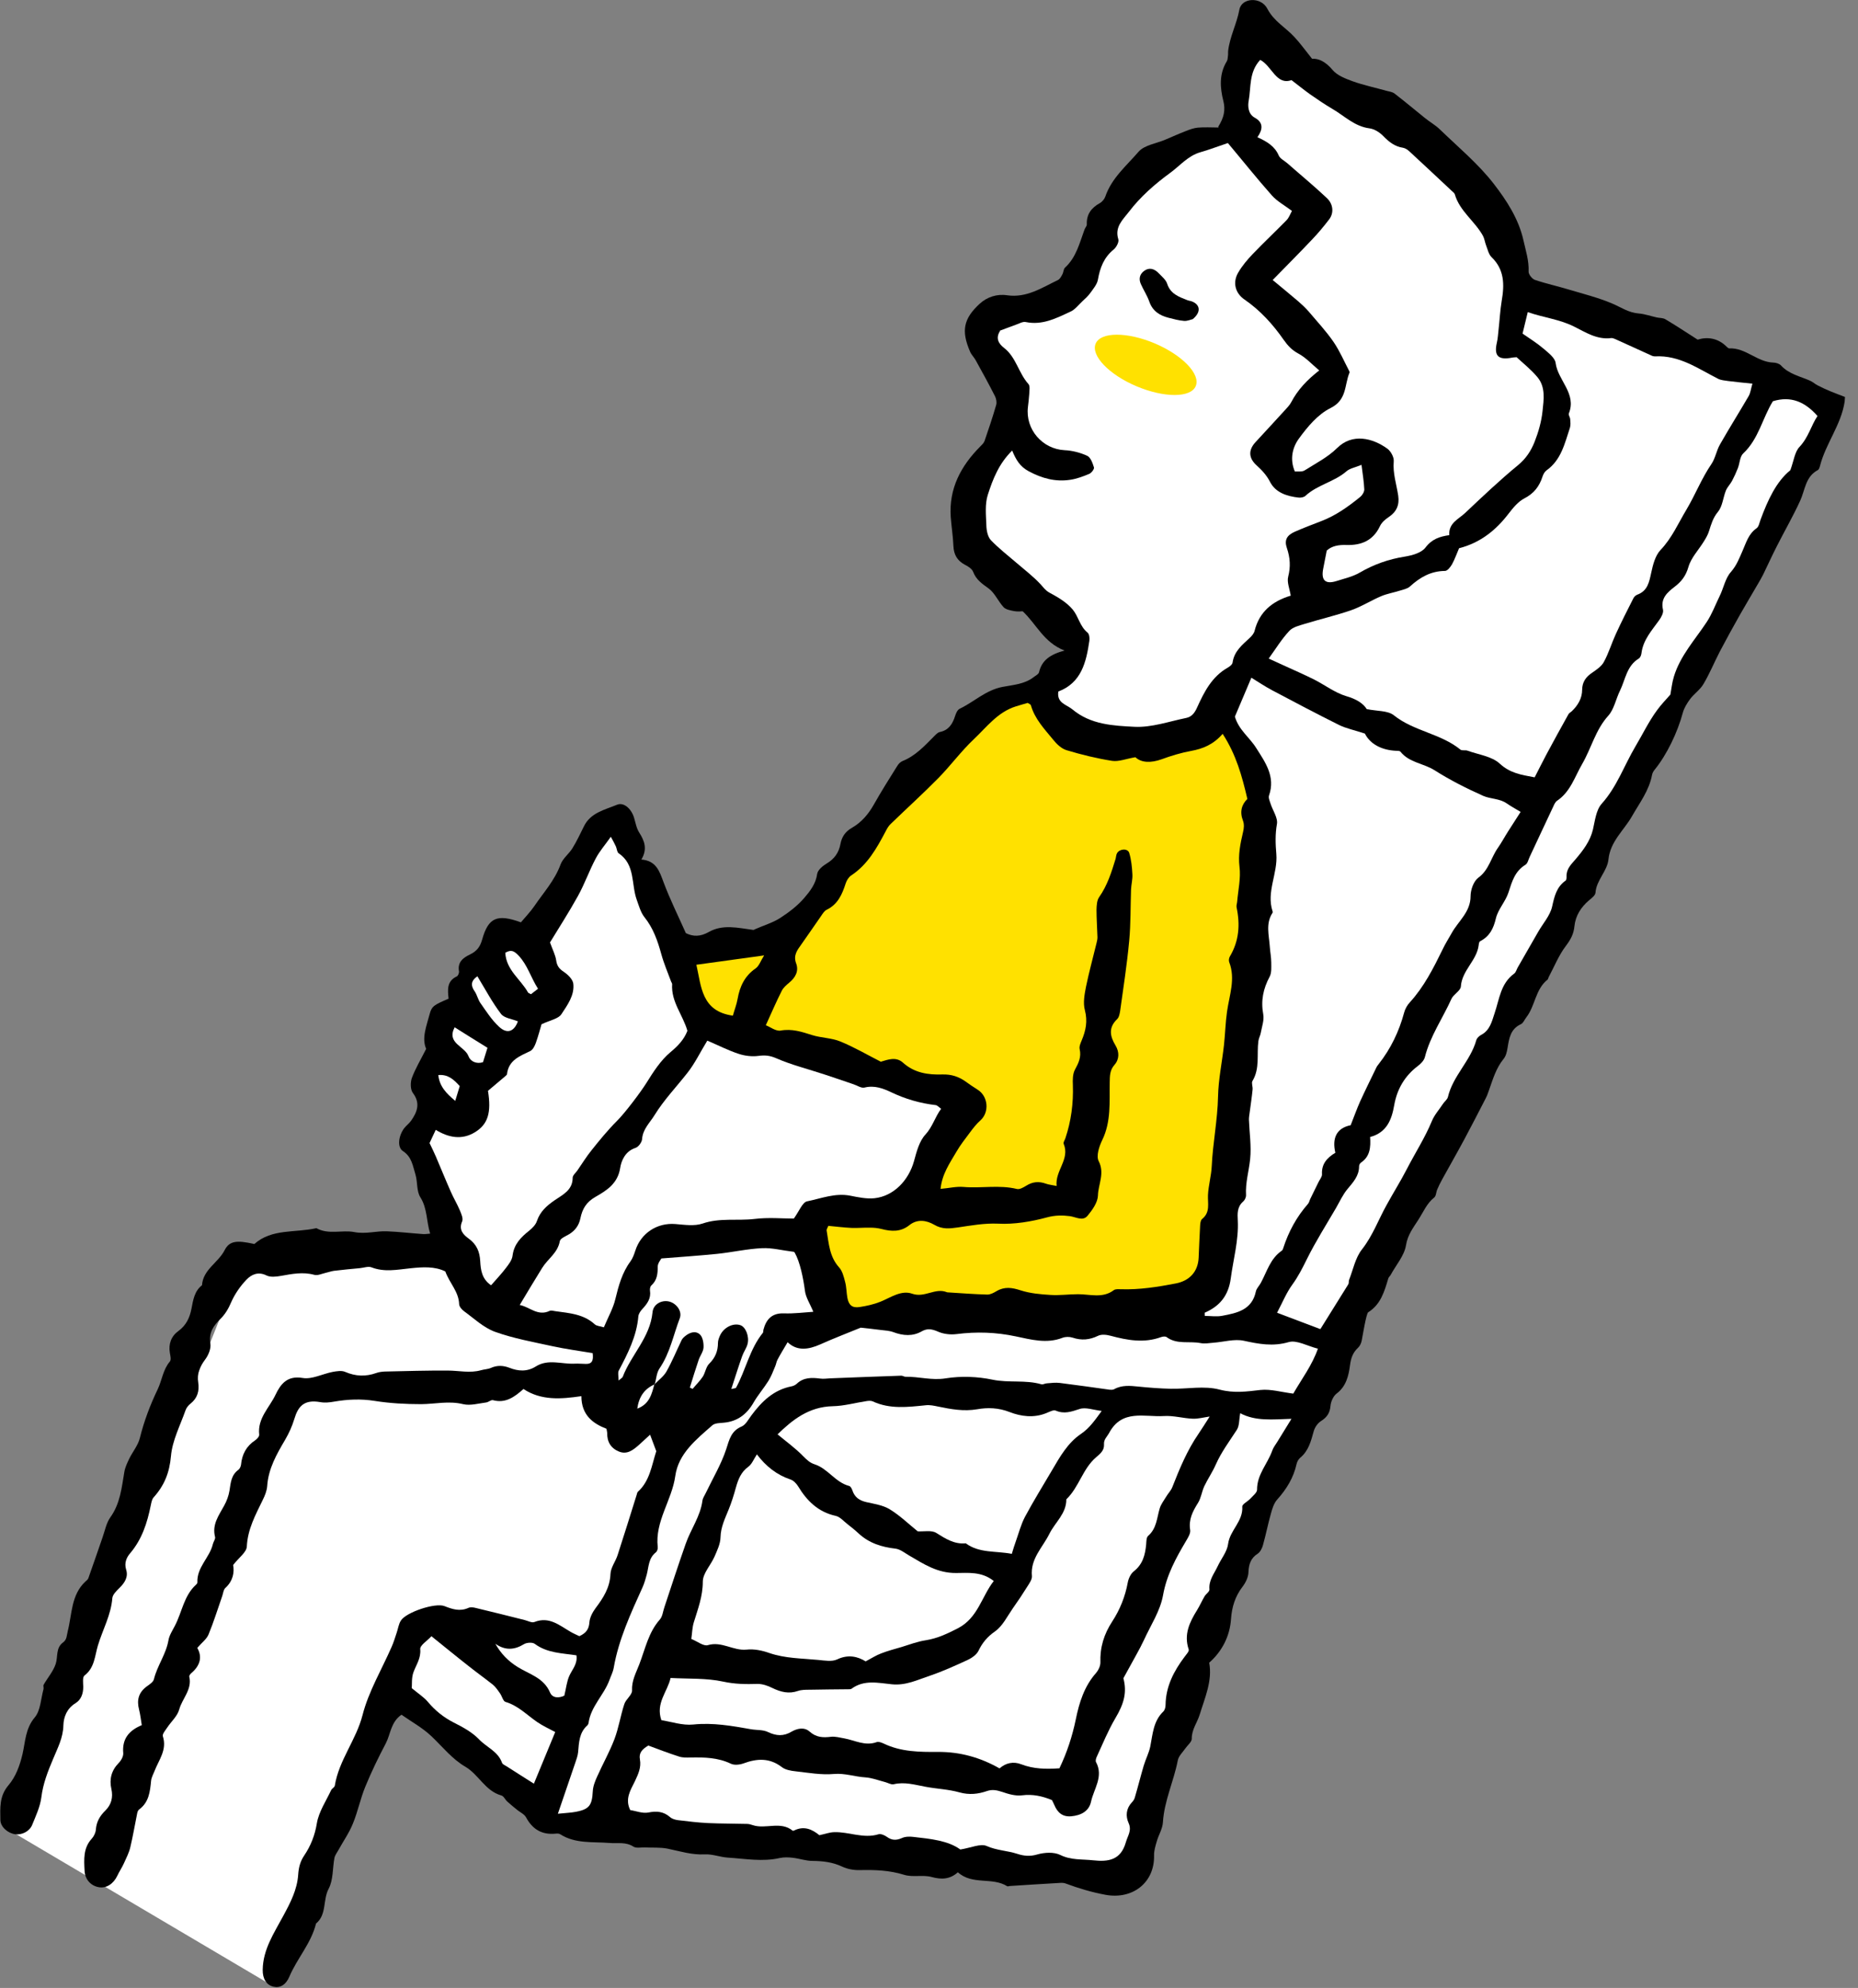
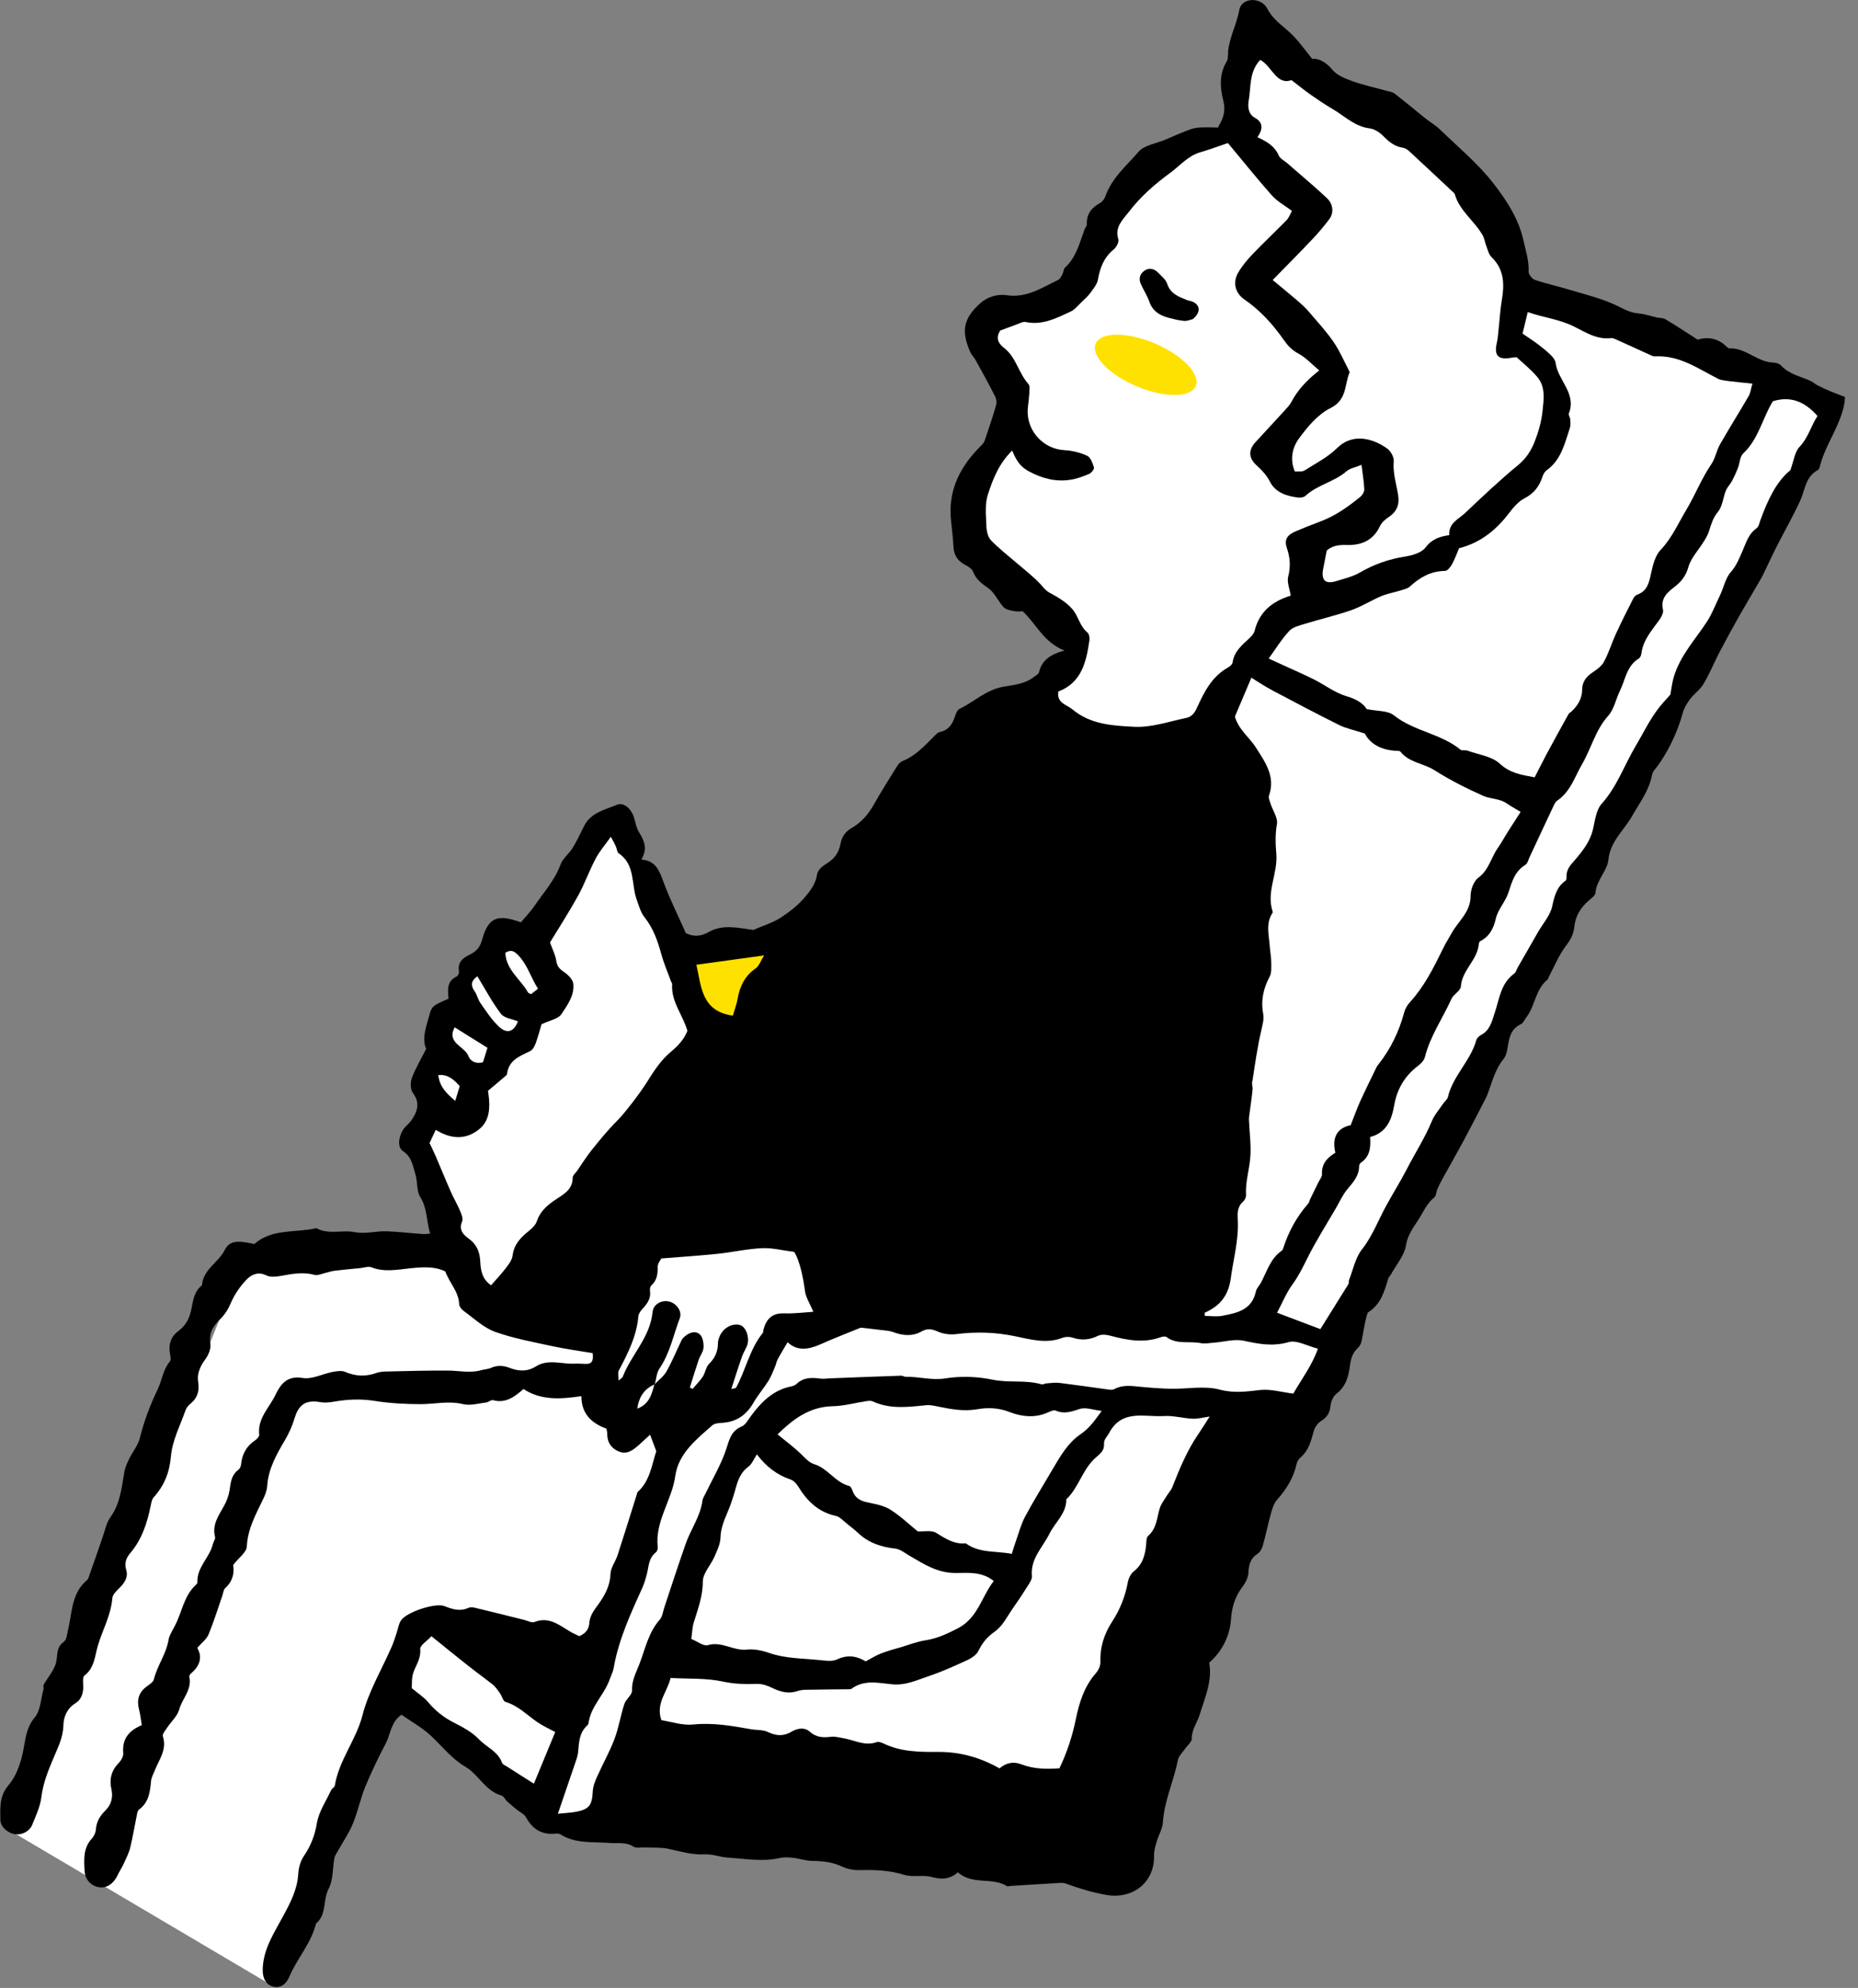
<svg xmlns="http://www.w3.org/2000/svg" width="115" height="123" viewBox="0 0 115 123" fill="none">
  <rect x="0" y="0" width="115" height="123" fill="#808080" stroke="none" />
  <g clip-path="url(#clip0_329_2561)">
    <path d="M28.215 77.61L15.037 77.985L0.922 113.445L16.942 122.91L25.71 101.205L28.215 100.575L37.125 102.202L43.875 84.368L28.215 77.61Z" fill="white" />
    <path d="M75.405 7.837C75.765 7.267 75.855 6.795 75.72 6.255C75.51 5.422 75.45 4.582 75.93 3.795C75.99 3.697 75.99 3.562 76.005 3.442C76.02 3.352 76.005 3.262 76.013 3.172C76.11 2.28 76.545 1.492 76.71 0.6C76.845 -0.15 78.052 -0.218 78.442 0.54C78.847 1.32 79.567 1.695 80.108 2.28C80.468 2.662 80.775 3.097 81.21 3.637C81.623 3.6 82.073 3.84 82.485 4.335C82.778 4.68 83.287 4.867 83.73 5.032C84.405 5.272 85.118 5.422 85.808 5.617C85.98 5.662 86.183 5.685 86.317 5.79C86.955 6.285 87.578 6.802 88.207 7.312C88.507 7.552 88.853 7.747 89.13 8.017C90.263 9.112 91.493 10.133 92.453 11.37C93.248 12.398 93.99 13.53 94.29 14.857C94.433 15.502 94.642 16.125 94.612 16.808C94.605 16.973 94.83 17.258 95.002 17.317C95.685 17.55 96.39 17.7 97.08 17.91C97.987 18.18 98.918 18.413 99.787 18.78C100.328 19.012 100.808 19.35 101.423 19.395C101.798 19.425 102.173 19.56 102.548 19.642C102.728 19.68 102.93 19.665 103.08 19.755C103.725 20.137 104.348 20.55 105.075 21.015C105.675 20.828 106.335 20.91 106.883 21.465C106.928 21.51 106.988 21.562 107.033 21.555C108.045 21.51 108.75 22.395 109.74 22.433C109.913 22.433 110.13 22.5 110.235 22.613C110.73 23.152 111.413 23.28 112.035 23.558C112.193 23.625 112.328 23.753 112.485 23.835C112.74 23.97 113.003 24.09 113.273 24.203C113.588 24.337 113.91 24.45 114.195 24.562C114.18 24.742 114.18 24.802 114.173 24.855C113.955 26.295 112.995 27.45 112.643 28.845C112.62 28.927 112.583 29.047 112.515 29.085C111.743 29.49 111.728 30.315 111.42 30.983C110.985 31.935 110.46 32.843 109.988 33.773C109.688 34.358 109.418 34.958 109.133 35.542C109.043 35.73 108.93 35.91 108.825 36.097C108.45 36.742 108.068 37.38 107.7 38.025C107.273 38.782 106.853 39.54 106.448 40.312C106.103 40.98 105.818 41.678 105.435 42.322C105.233 42.675 104.858 42.922 104.61 43.252C104.415 43.515 104.235 43.807 104.153 44.115C103.83 45.315 103.17 46.695 102.42 47.617C102.345 47.708 102.278 47.82 102.255 47.932C102.075 48.915 101.483 49.672 101.01 50.505C100.515 51.375 99.668 52.057 99.555 53.175C99.48 53.903 98.805 54.458 98.752 55.237C98.737 55.403 98.513 55.575 98.355 55.703C97.853 56.13 97.515 56.655 97.448 57.315C97.403 57.788 97.215 58.133 96.922 58.523C96.48 59.1 96.203 59.805 95.858 60.45C95.828 60.502 95.828 60.578 95.782 60.615C95.025 61.215 95.025 62.235 94.47 62.947C94.358 63.09 94.282 63.3 94.14 63.367C93.487 63.667 93.405 64.245 93.308 64.845C93.27 65.078 93.21 65.34 93.067 65.513C92.595 66.09 92.4 66.78 92.16 67.455C92.1 67.627 92.04 67.8 91.957 67.957C91.515 68.812 91.08 69.668 90.623 70.515C90.18 71.34 89.715 72.15 89.265 72.968C89.153 73.17 89.047 73.38 88.957 73.597C88.882 73.763 88.89 74.002 88.77 74.093C88.305 74.46 88.095 75 87.787 75.472C87.472 75.968 87.127 76.395 87.022 77.055C86.918 77.692 86.407 78.27 86.078 78.877C86.032 78.96 85.95 79.02 85.927 79.103C85.688 79.905 85.463 80.707 84.683 81.195C84.562 81.27 84.33 82.71 84.285 82.935C84.255 83.093 84.18 83.272 84.06 83.385C83.737 83.685 83.618 84.015 83.558 84.472C83.475 85.11 83.325 85.778 82.725 86.228C82.522 86.385 82.373 86.722 82.35 86.985C82.312 87.435 82.125 87.698 81.757 87.93C81.555 88.058 81.382 88.312 81.315 88.545C81.142 89.16 81 89.767 80.468 90.203C80.362 90.293 80.28 90.45 80.25 90.585C80.062 91.433 79.635 92.13 79.058 92.775C78.847 93.007 78.743 93.353 78.66 93.66C78.48 94.297 78.353 94.95 78.172 95.595C78.12 95.79 78.007 96.022 77.85 96.127C77.415 96.405 77.295 96.78 77.272 97.275C77.265 97.582 77.1 97.92 76.912 98.168C76.448 98.767 76.245 99.435 76.192 100.177C76.125 101.212 75.653 102.165 74.843 102.877C75.052 103.995 74.573 105.045 74.25 106.102C74.1 106.59 73.755 107.01 73.763 107.587C73.763 107.782 73.507 107.977 73.373 108.172C73.207 108.412 72.953 108.645 72.9 108.915C72.653 110.205 72.06 111.412 71.978 112.755C71.955 113.152 71.707 113.542 71.595 113.94C71.513 114.225 71.422 114.517 71.43 114.802C71.468 116.482 70.11 117.54 68.438 117.24C67.575 117.082 66.757 116.835 65.948 116.535C65.865 116.505 65.775 116.497 65.685 116.497C64.627 116.557 63.57 116.625 62.52 116.692C62.46 116.692 62.385 116.73 62.34 116.707C61.41 116.122 60.188 116.655 59.288 115.845C58.785 116.287 58.275 116.302 57.667 116.137C57.127 115.987 56.49 116.167 55.965 116.002C55.05 115.717 54.135 115.687 53.197 115.71C52.845 115.717 52.462 115.65 52.14 115.5C51.54 115.215 50.932 115.147 50.288 115.14C49.875 115.14 49.47 114.99 49.057 114.945C48.803 114.915 48.525 114.907 48.27 114.96C47.197 115.207 46.125 115.005 45.053 114.937C44.572 114.907 44.1 114.712 43.627 114.735C42.825 114.78 42.083 114.54 41.318 114.382C40.86 114.292 40.373 114.33 39.9 114.307C39.667 114.3 39.375 114.367 39.203 114.255C38.722 113.947 38.22 114.075 37.718 114.03C36.69 113.947 35.61 114.09 34.672 113.49C34.605 113.445 34.5 113.445 34.41 113.452C33.555 113.542 32.962 113.197 32.557 112.44C32.453 112.252 32.205 112.14 32.017 111.99C31.808 111.817 31.598 111.652 31.402 111.472C31.267 111.352 31.177 111.127 31.027 111.09C30.03 110.812 29.633 109.8 28.8 109.312C27.99 108.84 27.398 108.09 26.723 107.445C26.168 106.912 25.47 106.53 24.848 106.095C24.18 106.56 24.18 107.295 23.88 107.865C23.422 108.735 22.988 109.627 22.613 110.542C22.305 111.285 22.148 112.095 21.84 112.837C21.608 113.415 21.24 113.932 20.94 114.48C20.858 114.63 20.738 114.78 20.7 114.952C20.58 115.59 20.633 116.317 20.34 116.865C19.973 117.562 20.235 118.455 19.56 119.017C19.26 120.24 18.39 121.17 17.91 122.302C17.692 122.82 17.325 123.015 16.935 122.925C16.492 122.827 16.253 122.437 16.26 121.882C16.275 120.615 16.965 119.602 17.527 118.552C17.97 117.735 18.398 116.917 18.457 115.98C18.488 115.545 18.578 115.177 18.832 114.802C19.23 114.21 19.492 113.557 19.613 112.807C19.733 112.095 20.183 111.435 20.497 110.76C20.55 110.655 20.707 110.587 20.723 110.482C20.977 108.907 22.043 107.662 22.44 106.117C22.815 104.647 23.633 103.29 24.247 101.88C24.367 101.61 24.45 101.325 24.547 101.04C24.637 100.785 24.668 100.5 24.81 100.275C25.125 99.757 26.94 99.15 27.51 99.375C28.005 99.57 28.462 99.72 28.988 99.487C29.115 99.427 29.295 99.45 29.438 99.487C30.45 99.728 31.462 99.983 32.475 100.237C32.678 100.29 32.917 100.425 33.083 100.357C33.998 99.998 34.635 100.575 35.325 100.972C35.505 101.077 35.693 101.152 35.858 101.235C36.255 101.055 36.45 100.822 36.48 100.387C36.502 100.08 36.675 99.757 36.862 99.502C37.343 98.865 37.748 98.235 37.785 97.388C37.8 96.99 38.1 96.615 38.227 96.218C38.633 94.972 39.023 93.713 39.413 92.468C39.428 92.407 39.443 92.34 39.48 92.302C40.222 91.635 40.335 90.668 40.62 89.79C40.515 89.498 40.395 89.19 40.237 88.77C39.99 88.995 39.765 89.205 39.532 89.415C39.18 89.722 38.812 90.015 38.31 89.812C37.815 89.61 37.568 89.213 37.583 88.665C37.583 88.605 37.56 88.545 37.538 88.403C36.697 88.08 35.985 87.555 35.985 86.385C34.703 86.573 33.495 86.662 32.4 85.942C31.837 86.445 31.282 86.843 30.51 86.632C30.39 86.603 30.233 86.76 30.09 86.775C29.617 86.835 29.108 86.985 28.665 86.88C27.78 86.662 26.933 86.873 26.07 86.88C25.102 86.88 24.128 86.828 23.183 86.677C22.335 86.543 21.517 86.58 20.685 86.722C20.4 86.775 20.093 86.805 19.815 86.752C18.817 86.58 18.45 87.015 18.218 87.795C18.075 88.26 17.895 88.657 17.648 89.085C17.13 89.963 16.605 90.877 16.538 91.95C16.515 92.243 16.395 92.543 16.26 92.812C15.818 93.728 15.33 94.605 15.277 95.685C15.262 96.045 14.783 96.375 14.43 96.832C14.512 97.275 14.43 97.815 13.95 98.25C13.83 98.355 13.815 98.58 13.755 98.752C13.477 99.547 13.23 100.35 12.908 101.13C12.787 101.422 12.495 101.632 12.21 101.962C12.54 102.532 12.375 103.065 11.85 103.515C11.783 103.567 11.7 103.68 11.715 103.74C11.902 104.535 11.28 105.09 11.092 105.772C10.98 106.185 10.598 106.515 10.35 106.89C10.238 107.062 10.035 107.287 10.08 107.43C10.35 108.27 9.833 108.885 9.563 109.582C9.488 109.777 9.375 109.972 9.353 110.175C9.285 110.85 9.225 111.51 8.61 111.96C8.543 112.005 8.505 112.117 8.49 112.2C8.348 112.905 8.228 113.61 8.063 114.307C7.98 114.645 7.815 114.967 7.673 115.282C7.553 115.552 7.38 115.8 7.26 116.062C7.02 116.565 6.578 116.85 6.113 116.767C5.633 116.685 5.258 116.295 5.235 115.747C5.198 115.057 5.145 114.345 5.678 113.767C5.813 113.617 5.918 113.4 5.933 113.205C5.97 112.717 6.18 112.357 6.525 112.02C6.885 111.667 7.013 111.21 6.893 110.685C6.758 110.092 6.893 109.552 7.335 109.095C7.493 108.937 7.643 108.675 7.628 108.472C7.553 107.617 7.95 107.085 8.775 106.74C8.723 106.417 8.685 106.095 8.61 105.787C8.453 105.195 8.573 104.715 9.09 104.34C9.255 104.22 9.48 104.077 9.525 103.905C9.728 103.065 10.275 102.36 10.425 101.497C10.477 101.182 10.672 100.89 10.822 100.597C11.265 99.757 11.377 98.745 12.12 98.062C12.165 98.025 12.217 97.965 12.217 97.912C12.172 96.968 12.982 96.375 13.178 95.528C13.215 95.385 13.342 95.22 13.312 95.1C13.11 94.328 13.545 93.765 13.875 93.157C14.033 92.873 14.152 92.55 14.205 92.228C14.28 91.74 14.31 91.26 14.76 90.938C14.842 90.877 14.902 90.735 14.918 90.63C14.977 89.985 15.248 89.475 15.795 89.115C15.908 89.04 16.058 88.875 16.043 88.763C15.93 87.75 16.68 87.09 17.055 86.295C17.363 85.65 17.767 85.095 18.735 85.26C19.312 85.358 19.965 85.005 20.587 84.885C20.843 84.84 21.15 84.787 21.367 84.885C22.012 85.162 22.635 85.185 23.288 84.953C23.453 84.892 23.64 84.87 23.82 84.862C25.117 84.832 26.422 84.795 27.72 84.802C28.402 84.802 29.085 84.975 29.775 84.78C29.977 84.72 30.195 84.72 30.383 84.638C30.773 84.465 31.14 84.48 31.53 84.63C32.085 84.847 32.625 84.885 33.165 84.547C33.922 84.067 34.763 84.412 35.557 84.375C35.797 84.36 36.038 84.39 36.285 84.39C36.653 84.39 36.742 84.165 36.682 83.722C35.88 83.588 35.032 83.475 34.2 83.295C33 83.032 31.785 82.815 30.637 82.403C29.933 82.147 29.34 81.578 28.718 81.127C28.582 81.03 28.425 80.843 28.418 80.692C28.395 79.92 27.825 79.395 27.562 78.668C26.895 78.338 26.137 78.397 25.41 78.472C24.593 78.555 23.797 78.728 22.988 78.412C22.785 78.338 22.515 78.442 22.275 78.465C21.742 78.517 21.203 78.562 20.67 78.63C20.497 78.653 20.325 78.72 20.152 78.757C19.92 78.81 19.657 78.938 19.448 78.877C18.742 78.683 18.067 78.825 17.378 78.945C17.085 78.998 16.733 79.035 16.492 78.915C15.975 78.66 15.562 78.862 15.262 79.17C14.873 79.575 14.535 80.062 14.31 80.573C14.137 80.978 13.943 81.308 13.635 81.615C13.223 82.02 12.908 82.455 13.02 83.13C13.072 83.438 12.9 83.85 12.697 84.12C12.367 84.562 12.18 84.998 12.27 85.545C12.345 86.055 12.225 86.505 11.797 86.843C11.662 86.948 11.535 87.105 11.482 87.263C11.152 88.2 10.665 89.13 10.582 90.09C10.492 91.118 10.17 91.912 9.51 92.647C9.398 92.767 9.368 92.978 9.33 93.15C9.113 94.222 8.79 95.243 8.055 96.105C7.83 96.368 7.68 96.705 7.808 97.118C7.95 97.567 7.725 97.927 7.395 98.25C7.215 98.43 6.975 98.655 6.953 98.88C6.87 99.93 6.353 100.837 6.06 101.812C5.865 102.457 5.858 103.192 5.228 103.672C5.1 103.77 5.145 104.13 5.153 104.362C5.153 104.79 5.025 105.165 4.673 105.382C4.148 105.705 3.938 106.222 3.923 106.755C3.908 107.52 3.563 108.165 3.293 108.817C2.963 109.597 2.663 110.355 2.558 111.21C2.483 111.795 2.213 112.365 1.988 112.92C1.823 113.317 1.35 113.55 0.938 113.49C0.495 113.43 0.03 113.047 0.023 112.605C0.015 111.87 -0.052 111.142 0.518 110.467C0.968 109.942 1.223 109.26 1.395 108.525C1.568 107.775 1.568 106.95 2.153 106.26C2.513 105.832 2.528 105.105 2.693 104.512C2.715 104.43 2.663 104.31 2.7 104.242C2.948 103.807 3.3 103.41 3.45 102.945C3.593 102.502 3.443 101.962 3.9 101.625C4.148 101.445 4.125 101.19 4.193 100.927C4.463 99.87 4.395 98.685 5.288 97.853C5.355 97.793 5.438 97.733 5.468 97.65C5.768 96.81 6.053 95.97 6.345 95.13C6.495 94.71 6.578 94.23 6.833 93.877C7.44 93.03 7.53 92.055 7.695 91.08C7.74 90.795 7.875 90.517 8.003 90.248C8.213 89.82 8.543 89.43 8.655 88.98C8.918 87.922 9.293 86.933 9.765 85.95C10.027 85.395 10.088 84.743 10.515 84.24C10.605 84.135 10.545 83.888 10.515 83.715C10.418 83.153 10.598 82.672 11.047 82.35C11.527 81.998 11.745 81.525 11.85 80.978C11.955 80.438 12.03 79.89 12.502 79.522C12.57 78.547 13.5 78.135 13.898 77.362C14.197 76.77 14.655 76.725 15.742 76.972C16.823 76.005 18.277 76.29 19.582 75.99C20.332 76.41 21.165 76.088 21.915 76.23C22.642 76.373 23.28 76.155 23.955 76.185C24.705 76.215 25.455 76.305 26.205 76.358C26.325 76.365 26.445 76.343 26.625 76.328C26.385 75.562 26.46 74.782 26.017 74.078C25.777 73.703 25.852 73.14 25.718 72.683C25.552 72.157 25.5 71.588 24.938 71.22C24.57 70.98 24.668 70.267 25.02 69.802C25.148 69.638 25.328 69.51 25.448 69.338C25.83 68.79 26.032 68.257 25.552 67.62C25.395 67.41 25.395 66.968 25.492 66.698C25.71 66.112 26.04 65.565 26.378 64.897C26.085 64.237 26.4 63.48 26.595 62.737C26.723 62.242 26.895 62.167 27.765 61.792C27.712 61.267 27.637 60.705 28.275 60.413C28.35 60.375 28.425 60.203 28.41 60.105C28.305 59.528 28.665 59.258 29.093 59.055C29.497 58.86 29.715 58.597 29.843 58.133C30.225 56.767 30.773 56.535 32.242 57.068C32.505 56.752 32.82 56.43 33.068 56.07C33.638 55.23 34.335 54.472 34.695 53.49C34.83 53.115 35.212 52.837 35.43 52.485C35.693 52.057 35.91 51.6 36.135 51.142C36.547 50.28 37.432 50.108 38.19 49.792C38.61 49.62 39.068 50.032 39.24 50.58C39.337 50.895 39.39 51.24 39.562 51.51C39.892 52.028 40.087 52.53 39.697 53.182C40.62 53.258 40.815 53.903 41.07 54.585C41.468 55.65 41.977 56.67 42.45 57.735C42.907 57.968 43.365 57.953 43.867 57.667C44.737 57.172 45.675 57.413 46.59 57.532C46.68 57.547 46.77 57.555 46.642 57.532C47.31 57.24 47.835 57.09 48.278 56.805C48.825 56.453 49.358 56.047 49.778 55.56C50.138 55.14 50.498 54.682 50.58 54.068C50.617 53.828 50.925 53.572 51.165 53.43C51.645 53.145 51.922 52.755 52.02 52.215C52.102 51.78 52.32 51.45 52.733 51.218C53.318 50.88 53.745 50.385 54.083 49.785C54.54 48.975 55.035 48.188 55.53 47.4C55.605 47.273 55.725 47.145 55.852 47.093C56.663 46.77 57.225 46.148 57.81 45.562C57.915 45.458 58.035 45.322 58.17 45.292C58.725 45.18 58.958 44.79 59.115 44.303C59.167 44.138 59.258 43.92 59.4 43.852C60.292 43.425 61.02 42.697 62.047 42.502C62.708 42.375 63.42 42.337 63.99 41.888C64.11 41.797 64.29 41.708 64.312 41.587C64.485 40.852 65.002 40.492 65.888 40.252C64.59 39.742 64.17 38.64 63.3 37.822C63.203 37.822 62.992 37.852 62.79 37.815C62.557 37.77 62.273 37.725 62.123 37.575C61.785 37.215 61.575 36.69 61.193 36.413C60.788 36.12 60.42 35.873 60.233 35.385C60.165 35.197 59.917 35.04 59.722 34.943C59.242 34.688 59.032 34.312 59.01 33.773C58.987 33.18 58.89 32.587 58.845 31.988C58.725 30.233 59.468 28.837 60.667 27.63C60.773 27.525 60.892 27.413 60.938 27.285C61.193 26.55 61.44 25.808 61.657 25.058C61.703 24.9 61.665 24.675 61.59 24.525C61.208 23.775 60.803 23.032 60.39 22.29C60.292 22.11 60.127 21.953 60.045 21.765C59.49 20.483 59.617 19.725 60.653 18.78C61.102 18.375 61.71 18.172 62.34 18.27C63.54 18.442 64.485 17.805 65.483 17.325C65.603 17.265 65.685 17.108 65.752 16.98C65.828 16.852 65.82 16.65 65.918 16.56C66.615 15.922 66.817 15.037 67.125 14.205C67.162 14.092 67.275 13.988 67.267 13.883C67.245 13.26 67.545 12.863 68.07 12.57C68.22 12.488 68.362 12.315 68.415 12.158C68.805 11.018 69.72 10.26 70.463 9.397C70.83 8.97 71.58 8.88 72.15 8.632C72.562 8.46 72.968 8.272 73.38 8.115C73.627 8.017 73.882 7.92 74.145 7.897C74.565 7.86 74.993 7.89 75.42 7.89L75.405 7.837Z" fill="black" />
-     <path d="M65.407 73.38C65.123 73.32 64.92 73.305 64.733 73.237C64.297 73.08 63.907 73.117 63.517 73.365C63.345 73.47 63.112 73.605 62.947 73.567C61.845 73.297 60.735 73.537 59.633 73.44C59.19 73.402 58.74 73.515 58.215 73.56C58.305 72.645 58.792 71.955 59.205 71.25C59.445 70.837 59.745 70.455 60.038 70.065C60.233 69.802 60.435 69.54 60.682 69.322C61.252 68.812 61.163 67.822 60.502 67.417C60.255 67.267 60.015 67.095 59.782 66.93C59.347 66.615 58.883 66.465 58.335 66.48C57.443 66.51 56.595 66.39 55.883 65.745C55.462 65.37 54.968 65.557 54.517 65.692C53.678 65.265 52.875 64.792 52.013 64.44C51.465 64.215 50.828 64.222 50.258 64.042C49.62 63.84 49.02 63.637 48.315 63.765C48.023 63.817 47.67 63.54 47.4 63.435C47.752 62.662 48.045 61.98 48.383 61.312C48.48 61.11 48.675 60.945 48.847 60.802C49.237 60.48 49.455 60.082 49.275 59.602C49.095 59.115 49.335 58.8 49.583 58.455C50.002 57.87 50.407 57.262 50.82 56.677C50.917 56.535 51.023 56.355 51.172 56.287C51.862 55.95 52.125 55.335 52.343 54.66C52.403 54.472 52.53 54.27 52.688 54.165C53.708 53.49 54.27 52.47 54.818 51.435C54.9 51.277 54.99 51.112 55.117 50.992C56.108 50.032 57.127 49.11 58.087 48.135C58.845 47.362 59.49 46.477 60.278 45.735C61.072 44.985 61.748 44.062 62.865 43.71C63.12 43.627 63.383 43.56 63.608 43.492C63.705 43.56 63.788 43.582 63.803 43.627C64.043 44.482 64.642 45.105 65.183 45.765C65.4 46.035 65.692 46.32 66.015 46.417C66.938 46.695 67.882 46.927 68.835 47.077C69.248 47.137 69.69 46.95 70.275 46.852C70.65 47.205 71.243 47.212 71.895 46.98C72.487 46.762 73.103 46.575 73.725 46.462C74.453 46.327 75.097 46.072 75.675 45.405C76.515 46.695 76.875 48.022 77.205 49.432C76.853 49.777 76.718 50.227 76.935 50.782C77.017 50.992 76.995 51.27 76.935 51.495C76.77 52.2 76.627 52.882 76.718 53.632C76.808 54.33 76.635 55.065 76.575 55.777C76.567 55.897 76.515 56.025 76.537 56.137C76.763 57.202 76.695 58.215 76.125 59.175C76.065 59.272 76.043 59.43 76.08 59.527C76.485 60.577 76.088 61.575 75.945 62.602C75.847 63.285 75.832 63.982 75.757 64.665C75.638 65.73 75.412 66.787 75.39 67.852C75.36 69.3 75.067 70.717 75 72.157C74.97 72.757 74.797 73.342 74.767 73.942C74.745 74.467 74.918 75.007 74.407 75.42C74.31 75.495 74.287 75.697 74.28 75.847C74.243 76.5 74.22 77.16 74.19 77.812C74.153 78.682 73.627 79.245 72.78 79.41C71.655 79.627 70.53 79.807 69.375 79.77C69.225 79.77 69.037 79.747 68.933 79.83C68.243 80.347 67.47 80.077 66.728 80.077C66.157 80.077 65.58 80.16 65.017 80.122C64.395 80.085 63.75 80.025 63.165 79.837C62.64 79.665 62.182 79.597 61.688 79.882C61.515 79.987 61.305 80.1 61.11 80.1C60.3 80.077 59.498 80.017 58.688 79.965C58.657 79.965 58.627 79.965 58.597 79.95C57.877 79.665 57.233 80.317 56.46 80.047C55.785 79.807 55.133 80.28 54.495 80.542C54.083 80.707 53.64 80.805 53.197 80.872C52.748 80.94 52.53 80.752 52.447 80.295C52.388 79.965 52.395 79.627 52.305 79.305C52.222 78.99 52.14 78.637 51.93 78.412C51.337 77.752 51.3 76.935 51.165 76.14C51.15 76.065 51.218 75.975 51.27 75.847C51.75 75.892 52.222 75.952 52.695 75.975C53.078 75.99 53.468 75.952 53.85 75.96C54.09 75.96 54.33 75.982 54.562 76.042C55.17 76.2 55.748 76.237 56.288 75.802C56.775 75.412 57.345 75.502 57.825 75.78C58.32 76.072 58.77 76.02 59.295 75.945C60.112 75.825 60.915 75.675 61.778 75.712C62.782 75.765 63.833 75.585 64.808 75.322C65.31 75.187 65.76 75.187 66.218 75.247C66.6 75.3 67.02 75.577 67.312 75.225C67.612 74.865 67.942 74.4 67.957 73.972C67.972 73.275 68.392 72.6 68.002 71.842C67.838 71.52 68.032 70.935 68.22 70.545C68.782 69.397 68.662 68.182 68.685 66.975C68.692 66.577 68.685 66.217 68.985 65.88C69.285 65.535 69.285 65.085 69.045 64.687C68.7 64.117 68.595 63.585 69.142 63.06C69.263 62.947 69.3 62.73 69.33 62.557C69.532 61.11 69.757 59.655 69.892 58.2C69.99 57.15 69.968 56.092 70.005 55.035C70.02 54.712 70.11 54.397 70.088 54.082C70.065 53.64 70.02 53.19 69.892 52.77C69.802 52.485 69.308 52.507 69.142 52.785C69.082 52.882 69.082 53.017 69.052 53.13C68.797 53.962 68.543 54.78 68.032 55.507C67.89 55.71 67.875 56.025 67.868 56.287C67.868 56.857 67.912 57.427 67.927 57.997C67.927 58.117 67.897 58.237 67.868 58.357C67.65 59.257 67.403 60.15 67.215 61.065C67.125 61.53 67.028 62.055 67.147 62.497C67.328 63.187 67.207 63.772 66.945 64.387C66.877 64.552 66.787 64.755 66.825 64.912C66.938 65.4 66.757 65.775 66.532 66.187C66.39 66.45 66.39 66.825 66.405 67.14C66.442 68.265 66.3 69.36 65.94 70.432C65.903 70.545 65.797 70.687 65.835 70.77C66.24 71.737 65.287 72.427 65.4 73.395L65.407 73.38Z" fill="#FFE100" />
    <path d="M61.867 20.467C62.22 20.34 62.557 20.205 62.895 20.085C63.09 20.017 63.315 19.882 63.495 19.927C64.522 20.137 65.385 19.687 66.255 19.282C66.54 19.155 66.75 18.87 66.99 18.645C67.162 18.487 67.343 18.322 67.478 18.135C67.665 17.872 67.905 17.595 67.957 17.295C68.085 16.56 68.332 15.922 68.933 15.435C69.097 15.3 69.27 14.977 69.218 14.805C68.978 14.04 69.502 13.59 69.87 13.11C70.59 12.165 71.483 11.385 72.45 10.68C73.05 10.237 73.537 9.637 74.295 9.42C74.843 9.262 75.375 9.06 75.998 8.85C76.912 9.937 77.782 11.032 78.713 12.082C79.043 12.457 79.507 12.705 79.965 13.05C79.86 13.23 79.785 13.47 79.627 13.627C78.938 14.332 78.218 15.007 77.535 15.72C77.205 16.065 76.882 16.447 76.642 16.86C76.275 17.475 76.455 18.142 77.025 18.532C78 19.2 78.787 20.07 79.455 21.03C79.703 21.382 79.957 21.66 80.362 21.877C80.828 22.125 81.195 22.537 81.653 22.92C80.91 23.497 80.317 24.12 79.912 24.9C79.815 25.08 79.657 25.237 79.515 25.395C78.915 26.055 78.3 26.715 77.7 27.367C77.265 27.847 77.272 28.335 77.775 28.792C78.112 29.1 78.397 29.4 78.615 29.827C78.96 30.487 79.657 30.705 80.37 30.787C80.505 30.802 80.7 30.772 80.797 30.682C81.54 29.992 82.582 29.82 83.34 29.16C83.543 28.98 83.865 28.927 84.27 28.762C84.345 29.347 84.42 29.812 84.442 30.285C84.442 30.435 84.323 30.637 84.195 30.742C83.445 31.35 82.665 31.912 81.743 32.257C81.21 32.46 80.67 32.67 80.153 32.895C79.657 33.112 79.478 33.405 79.65 33.907C79.853 34.507 79.89 35.055 79.733 35.677C79.642 36.022 79.823 36.435 79.89 36.855C78.743 37.2 77.948 37.86 77.655 39.022C77.618 39.187 77.483 39.345 77.355 39.465C76.89 39.9 76.388 40.29 76.29 40.995C76.275 41.115 76.11 41.242 75.99 41.31C75.007 41.865 74.528 42.817 74.093 43.777C73.935 44.13 73.748 44.355 73.418 44.422C72.353 44.64 71.272 45.022 70.222 44.97C68.91 44.902 67.515 44.842 66.382 43.897C66 43.582 65.4 43.507 65.505 42.787C66.93 42.247 67.23 40.98 67.425 39.652C67.448 39.487 67.425 39.232 67.312 39.142C66.84 38.76 66.75 38.145 66.397 37.717C66.03 37.275 65.483 36.952 64.965 36.675C64.703 36.532 64.59 36.352 64.41 36.157C63.968 35.677 63.443 35.28 62.947 34.852C62.4 34.38 61.822 33.937 61.328 33.42C61.133 33.21 61.057 32.82 61.05 32.505C61.028 31.875 60.953 31.192 61.14 30.615C61.447 29.662 61.815 28.695 62.648 27.877C62.888 28.462 63.135 28.867 63.66 29.152C64.493 29.602 65.332 29.827 66.248 29.685C66.653 29.625 67.05 29.475 67.425 29.317C67.56 29.257 67.74 29.017 67.71 28.92C67.627 28.65 67.5 28.297 67.29 28.2C66.862 28.005 66.368 27.877 65.895 27.855C64.515 27.787 63.458 26.565 63.623 25.185C63.653 24.915 63.69 24.645 63.705 24.375C63.712 24.165 63.765 23.88 63.653 23.76C63.045 23.085 62.895 22.11 62.153 21.532C61.77 21.24 61.62 20.895 61.905 20.467H61.867Z" fill="white" />
    <path d="M94.23 20.67C94.343 20.212 94.44 19.815 94.56 19.312C95.528 19.65 96.495 19.747 97.41 20.198C98.123 20.55 98.835 21.03 99.72 20.918C99.847 20.902 99.998 21 100.133 21.052C100.845 21.375 101.55 21.698 102.263 22.02C102.315 22.043 102.383 22.05 102.443 22.05C103.943 21.968 105.098 22.808 106.343 23.438C106.523 23.527 106.748 23.543 106.95 23.573C107.415 23.633 107.88 23.677 108.465 23.738C108.368 24.067 108.345 24.308 108.24 24.495C107.655 25.5 107.033 26.49 106.455 27.503C106.238 27.885 106.17 28.358 105.923 28.718C105.315 29.61 104.925 30.622 104.378 31.538C103.875 32.377 103.478 33.3 102.773 34.035C102.45 34.38 102.308 34.943 102.203 35.43C102.075 36.015 101.985 36.555 101.34 36.795C101.235 36.833 101.13 36.938 101.085 37.042C100.718 37.763 100.35 38.49 100.013 39.225C99.75 39.795 99.57 40.41 99.27 40.958C99.12 41.235 98.812 41.438 98.543 41.625C98.16 41.88 97.935 42.195 97.927 42.667C97.927 43.208 97.665 43.642 97.282 44.01C97.215 44.07 97.125 44.115 97.08 44.19C96.615 45.023 96.157 45.855 95.707 46.695C95.46 47.16 95.228 47.633 94.987 48.097C94.125 47.94 93.457 47.828 92.828 47.25C92.332 46.792 91.515 46.695 90.832 46.447C90.698 46.395 90.487 46.462 90.39 46.38C89.168 45.383 87.51 45.248 86.272 44.258C85.897 43.958 85.252 44.01 84.593 43.875C84.368 43.508 83.925 43.245 83.325 43.072C82.62 42.862 82.005 42.383 81.338 42.045C80.692 41.722 80.032 41.438 79.38 41.138C79.11 41.017 78.84 40.89 78.525 40.748C78.975 40.125 79.335 39.532 79.8 39.038C80.017 38.797 80.415 38.708 80.752 38.602C81.705 38.31 82.672 38.085 83.61 37.763C84.263 37.538 84.855 37.155 85.493 36.885C85.875 36.727 86.287 36.66 86.685 36.532C86.888 36.472 87.12 36.42 87.263 36.292C87.885 35.722 88.56 35.333 89.438 35.325C89.588 35.325 89.775 35.085 89.873 34.913C90.045 34.597 90.165 34.252 90.308 33.922C91.62 33.585 92.588 32.812 93.382 31.77C93.66 31.41 93.975 31.027 94.358 30.832C94.95 30.525 95.28 30.09 95.475 29.483C95.52 29.348 95.603 29.19 95.715 29.108C96.63 28.462 96.847 27.435 97.17 26.468C97.222 26.302 97.2 26.108 97.185 25.927C97.177 25.808 97.065 25.672 97.103 25.582C97.597 24.345 96.427 23.543 96.285 22.462C96.248 22.14 95.835 21.832 95.543 21.578C95.138 21.233 94.68 20.948 94.237 20.64L94.23 20.67Z" fill="white" />
-     <path d="M83.588 69.623C82.725 69.802 82.44 70.418 82.65 71.325C82.125 71.64 81.787 72.03 81.825 72.66C81.832 72.817 81.683 72.983 81.608 73.14C81.442 73.485 81.27 73.83 81.105 74.168C81.052 74.272 81.03 74.407 80.955 74.49C80.25 75.293 79.755 76.207 79.425 77.228C79.41 77.287 79.38 77.355 79.335 77.385C78.63 77.865 78.42 78.668 78.045 79.365C77.948 79.552 77.767 79.718 77.73 79.912C77.49 81.052 76.567 81.24 75.653 81.412C75.3 81.48 74.933 81.42 74.573 81.42C74.573 81.323 74.558 81.225 74.573 81.218C75.502 80.812 76.035 80.16 76.177 79.103C76.335 77.91 76.672 76.74 76.612 75.517C76.59 75.097 76.567 74.67 76.942 74.347C77.047 74.257 77.13 74.078 77.123 73.942C77.078 73.177 77.302 72.457 77.377 71.715C77.46 70.912 77.332 70.088 77.302 69.278C77.302 69.127 77.325 68.985 77.347 68.835C77.407 68.362 77.483 67.89 77.528 67.418C77.55 67.237 77.445 67.013 77.52 66.885C77.993 66.105 77.775 65.235 77.888 64.41C77.91 64.237 78.007 64.073 78.037 63.9C78.105 63.517 78.255 63.112 78.188 62.76C78.03 61.913 78.188 61.17 78.585 60.428C78.713 60.188 78.683 59.85 78.683 59.557C78.683 59.227 78.615 58.898 78.593 58.568C78.547 57.862 78.323 57.142 78.765 56.475C78.78 56.453 78.78 56.415 78.765 56.385C78.368 55.178 79.095 54.045 78.998 52.845C78.945 52.23 78.922 51.623 79.035 50.985C79.103 50.602 78.772 50.145 78.638 49.718C78.585 49.553 78.495 49.358 78.547 49.215C78.953 48.053 78.315 47.167 77.752 46.282C77.347 45.63 76.672 45.165 76.433 44.34C76.748 43.605 77.093 42.788 77.453 41.932C77.843 42.172 78.278 42.465 78.743 42.712C80.115 43.44 81.495 44.167 82.882 44.858C83.325 45.075 83.828 45.172 84.48 45.39C84.795 46.028 85.507 46.417 86.422 46.455C86.513 46.455 86.64 46.455 86.685 46.515C87.225 47.19 88.11 47.227 88.785 47.655C89.745 48.263 90.765 48.78 91.808 49.245C92.257 49.44 92.812 49.403 93.248 49.703C93.495 49.875 93.757 50.017 94.118 50.235C93.84 50.67 93.585 51.06 93.338 51.45C93.127 51.78 92.94 52.133 92.715 52.455C92.287 53.055 92.16 53.828 91.5 54.307C91.207 54.525 91.02 55.057 91.02 55.447C91.02 56.438 90.263 56.985 89.85 57.735C89.662 58.072 89.453 58.395 89.287 58.748C88.718 59.91 88.14 61.057 87.255 62.025C87.097 62.197 86.97 62.422 86.91 62.648C86.595 63.818 86.085 64.882 85.335 65.835C85.282 65.903 85.222 65.978 85.185 66.06C84.847 66.757 84.502 67.455 84.18 68.16C83.985 68.595 83.828 69.045 83.595 69.63L83.588 69.623Z" fill="white" />
+     <path d="M83.588 69.623C82.725 69.802 82.44 70.418 82.65 71.325C82.125 71.64 81.787 72.03 81.825 72.66C81.832 72.817 81.683 72.983 81.608 73.14C81.442 73.485 81.27 73.83 81.105 74.168C81.052 74.272 81.03 74.407 80.955 74.49C80.25 75.293 79.755 76.207 79.425 77.228C79.41 77.287 79.38 77.355 79.335 77.385C78.63 77.865 78.42 78.668 78.045 79.365C77.948 79.552 77.767 79.718 77.73 79.912C77.49 81.052 76.567 81.24 75.653 81.412C75.3 81.48 74.933 81.42 74.573 81.42C74.573 81.323 74.558 81.225 74.573 81.218C75.502 80.812 76.035 80.16 76.177 79.103C76.335 77.91 76.672 76.74 76.612 75.517C76.59 75.097 76.567 74.67 76.942 74.347C77.047 74.257 77.13 74.078 77.123 73.942C77.078 73.177 77.302 72.457 77.377 71.715C77.46 70.912 77.332 70.088 77.302 69.278C77.302 69.127 77.325 68.985 77.347 68.835C77.407 68.362 77.483 67.89 77.528 67.418C77.55 67.237 77.445 67.013 77.52 66.885C77.91 64.237 78.007 64.073 78.037 63.9C78.105 63.517 78.255 63.112 78.188 62.76C78.03 61.913 78.188 61.17 78.585 60.428C78.713 60.188 78.683 59.85 78.683 59.557C78.683 59.227 78.615 58.898 78.593 58.568C78.547 57.862 78.323 57.142 78.765 56.475C78.78 56.453 78.78 56.415 78.765 56.385C78.368 55.178 79.095 54.045 78.998 52.845C78.945 52.23 78.922 51.623 79.035 50.985C79.103 50.602 78.772 50.145 78.638 49.718C78.585 49.553 78.495 49.358 78.547 49.215C78.953 48.053 78.315 47.167 77.752 46.282C77.347 45.63 76.672 45.165 76.433 44.34C76.748 43.605 77.093 42.788 77.453 41.932C77.843 42.172 78.278 42.465 78.743 42.712C80.115 43.44 81.495 44.167 82.882 44.858C83.325 45.075 83.828 45.172 84.48 45.39C84.795 46.028 85.507 46.417 86.422 46.455C86.513 46.455 86.64 46.455 86.685 46.515C87.225 47.19 88.11 47.227 88.785 47.655C89.745 48.263 90.765 48.78 91.808 49.245C92.257 49.44 92.812 49.403 93.248 49.703C93.495 49.875 93.757 50.017 94.118 50.235C93.84 50.67 93.585 51.06 93.338 51.45C93.127 51.78 92.94 52.133 92.715 52.455C92.287 53.055 92.16 53.828 91.5 54.307C91.207 54.525 91.02 55.057 91.02 55.447C91.02 56.438 90.263 56.985 89.85 57.735C89.662 58.072 89.453 58.395 89.287 58.748C88.718 59.91 88.14 61.057 87.255 62.025C87.097 62.197 86.97 62.422 86.91 62.648C86.595 63.818 86.085 64.882 85.335 65.835C85.282 65.903 85.222 65.978 85.185 66.06C84.847 66.757 84.502 67.455 84.18 68.16C83.985 68.595 83.828 69.045 83.595 69.63L83.588 69.623Z" fill="white" />
    <path d="M78.765 17.332C79.68 16.395 80.46 15.615 81.218 14.812C81.593 14.422 81.938 14.002 82.267 13.575C82.567 13.185 82.53 12.63 82.118 12.248C81.33 11.505 80.49 10.815 79.68 10.102C79.5 9.945 79.23 9.817 79.147 9.622C78.9 9.045 78.42 8.76 77.828 8.49C78.157 8.017 78.218 7.59 77.662 7.282C77.235 7.05 77.228 6.54 77.287 6.232C77.438 5.4 77.295 4.462 78 3.705C78.72 4.072 78.99 5.295 79.935 4.957C80.4 5.31 80.737 5.587 81.097 5.842C81.54 6.15 81.99 6.457 82.463 6.735C83.213 7.17 83.835 7.822 84.765 7.942C85.065 7.98 85.395 8.19 85.612 8.415C85.965 8.775 86.325 9.067 86.835 9.142C86.97 9.165 87.112 9.255 87.218 9.352C88.103 10.17 88.987 10.995 89.865 11.82C89.933 11.88 90.022 11.947 90.045 12.023C90.345 13.065 91.282 13.68 91.785 14.588C91.882 14.768 91.905 14.985 91.98 15.18C92.078 15.428 92.138 15.735 92.317 15.908C93.12 16.68 93.12 17.61 92.948 18.608C92.85 19.2 92.82 19.808 92.752 20.407C92.722 20.677 92.707 20.948 92.647 21.203C92.46 22.027 92.737 22.297 93.608 22.125C93.668 22.11 93.728 22.117 93.87 22.102C94.282 22.485 94.778 22.875 95.168 23.348C95.67 23.955 95.55 24.727 95.475 25.433C95.407 26.085 95.22 26.738 94.98 27.345C94.763 27.892 94.448 28.38 93.953 28.785C92.82 29.715 91.748 30.735 90.683 31.74C90.278 32.123 89.655 32.355 89.7 33.112C89.115 33.195 88.627 33.352 88.23 33.877C87.983 34.208 87.405 34.365 86.948 34.44C85.95 34.597 85.035 34.92 84.157 35.43C83.722 35.685 83.205 35.797 82.71 35.955C82.028 36.165 81.757 35.903 81.9 35.182C81.968 34.83 82.035 34.477 82.118 34.065C82.433 33.773 82.868 33.705 83.332 33.72C84.255 33.75 84.99 33.45 85.41 32.557C85.515 32.333 85.733 32.138 85.95 31.995C86.438 31.672 86.625 31.245 86.543 30.675C86.438 29.97 86.198 29.28 86.265 28.538C86.287 28.29 86.085 27.922 85.875 27.765C84.968 27.105 83.7 26.782 82.755 27.727C82.185 28.29 81.435 28.672 80.745 29.108C80.588 29.205 80.347 29.16 80.145 29.175C79.815 28.41 80.002 27.675 80.392 27.142C80.925 26.407 81.57 25.635 82.358 25.245C83.385 24.735 83.205 23.812 83.528 23.055C83.535 23.032 83.528 22.995 83.513 22.965C83.198 22.365 82.927 21.727 82.545 21.165C82.088 20.497 81.525 19.898 81 19.275C80.805 19.05 80.58 18.84 80.355 18.645C79.882 18.24 79.403 17.85 78.78 17.332H78.765Z" fill="white" />
    <path d="M65.595 109.41C64.733 109.47 63.968 109.455 63.21 109.162C62.73 108.975 62.25 109.072 61.867 109.417C60.667 108.735 59.415 108.39 58.065 108.397C56.917 108.405 55.77 108.397 54.697 107.88C54.562 107.82 54.383 107.745 54.263 107.79C53.542 108.052 52.913 107.677 52.245 107.557C51.975 107.512 51.697 107.43 51.435 107.46C50.94 107.52 50.52 107.505 50.108 107.137C49.785 106.852 49.358 106.935 48.99 107.145C48.502 107.437 48.053 107.415 47.535 107.167C47.227 107.017 46.837 107.055 46.485 106.995C45.3 106.785 44.138 106.575 42.907 106.702C42.248 106.77 41.55 106.53 40.935 106.432C40.568 105.375 41.318 104.67 41.505 103.822C42.615 103.882 43.725 103.822 44.76 104.047C45.487 104.205 46.163 104.212 46.875 104.19C47.19 104.182 47.528 104.302 47.812 104.445C48.322 104.692 48.825 104.82 49.388 104.625C49.605 104.55 49.86 104.55 50.1 104.55C50.91 104.535 51.712 104.527 52.523 104.52C52.583 104.52 52.657 104.52 52.703 104.49C53.483 103.912 54.36 104.13 55.2 104.212C56.062 104.302 56.797 103.935 57.562 103.68C58.358 103.41 59.13 103.057 59.895 102.705C60.15 102.585 60.443 102.382 60.562 102.142C60.803 101.64 61.11 101.272 61.583 100.942C62.055 100.612 62.34 100.012 62.685 99.517C63 99.075 63.3 98.625 63.585 98.167C63.712 97.965 63.885 97.725 63.87 97.522C63.765 96.442 64.53 95.752 64.95 94.905C65.302 94.192 66.007 93.652 66 92.767C66.787 92.017 67.013 90.87 67.845 90.165C68.115 89.932 68.355 89.737 68.332 89.362C68.31 89.062 68.52 88.897 68.647 88.665C69.442 87.172 70.838 87.69 72.037 87.615C72.63 87.577 73.23 87.757 73.823 87.78C74.145 87.795 74.468 87.705 74.873 87.645C74.625 88.027 74.415 88.372 74.19 88.702C73.485 89.722 73.013 90.862 72.562 92.01C72.48 92.227 72.293 92.407 72.172 92.617C72.03 92.85 71.858 93.075 71.782 93.322C71.603 93.915 71.595 94.567 71.062 95.032C70.95 95.13 70.957 95.37 70.942 95.55C70.882 96.202 70.733 96.787 70.177 97.222C69.983 97.372 69.847 97.672 69.802 97.92C69.645 98.782 69.315 99.6 68.85 100.312C68.325 101.115 68.078 101.925 68.108 102.87C68.108 103.08 67.987 103.342 67.845 103.507C67.11 104.332 66.795 105.352 66.585 106.387C66.368 107.43 66.045 108.427 65.573 109.41H65.595Z" fill="white" />
-     <path d="M37.373 82.125C37.14 82.05 36.93 82.05 36.81 81.938C36.112 81.3 35.235 81.248 34.373 81.127C34.252 81.112 34.11 81.06 34.013 81.112C33.278 81.457 32.782 80.858 32.167 80.745C32.655 79.935 33.097 79.185 33.562 78.442C33.907 77.887 34.523 77.52 34.65 76.793C34.68 76.627 35.002 76.493 35.212 76.373C35.602 76.14 35.835 75.817 35.925 75.375C36.045 74.805 36.278 74.385 36.855 74.055C37.523 73.672 38.235 73.245 38.385 72.27C38.453 71.82 38.7 71.227 39.33 71.025C39.517 70.965 39.727 70.68 39.742 70.478C39.788 69.855 40.222 69.472 40.515 68.993C41.1 68.047 41.865 67.252 42.547 66.382C43.005 65.805 43.328 65.123 43.778 64.388C44.468 64.68 45.075 64.995 45.72 65.205C46.102 65.332 46.545 65.385 46.943 65.332C47.34 65.28 47.64 65.302 48.038 65.475C48.998 65.895 50.032 66.15 51.03 66.48C51.63 66.675 52.23 66.885 52.83 67.088C53.055 67.162 53.31 67.343 53.513 67.29C54.127 67.14 54.653 67.343 55.163 67.582C56.04 68.002 56.955 68.265 57.915 68.377C58.02 68.392 58.11 68.505 58.252 68.603C57.87 69.112 57.727 69.713 57.278 70.2C56.895 70.612 56.73 71.265 56.572 71.843C56.235 73.05 55.305 74.01 54.127 74.138C53.64 74.19 53.115 74.078 52.62 73.98C51.69 73.8 50.828 74.153 49.95 74.332C49.665 74.392 49.47 74.933 49.133 75.397C48.443 75.397 47.565 75.315 46.703 75.42C45.638 75.547 44.55 75.338 43.485 75.705C42.975 75.877 42.36 75.78 41.797 75.735C40.672 75.645 39.667 76.297 39.322 77.385C39.248 77.61 39.165 77.85 39.023 78.045C38.505 78.743 38.288 79.552 38.085 80.385C37.95 80.955 37.642 81.487 37.373 82.132V82.125Z" fill="white" />
-     <path d="M40.14 108.007C40.725 108.225 41.37 108.472 42.023 108.682C42.248 108.757 42.502 108.75 42.742 108.742C43.597 108.727 44.43 108.742 45.233 109.125C45.443 109.23 45.78 109.192 46.013 109.11C46.86 108.795 47.64 108.757 48.398 109.342C48.615 109.507 48.953 109.567 49.245 109.597C50.032 109.687 50.835 109.83 51.615 109.762C52.297 109.702 52.913 109.935 53.565 109.972C53.977 110.002 54.383 110.16 54.788 110.265C54.96 110.31 55.155 110.43 55.305 110.4C55.987 110.235 56.617 110.43 57.27 110.55C57.975 110.685 58.71 110.707 59.392 110.902C59.992 111.067 60.54 111.007 61.08 110.82C61.432 110.7 61.703 110.767 62.032 110.872C62.422 111.007 62.865 111.135 63.263 111.082C63.915 111 64.5 111.127 65.108 111.375C65.153 111.465 65.213 111.57 65.257 111.682C65.453 112.147 65.76 112.425 66.3 112.38C66.9 112.327 67.403 112.072 67.53 111.472C67.703 110.677 68.317 109.92 67.838 109.027C67.793 108.945 67.838 108.787 67.89 108.682C68.257 107.887 68.588 107.07 69.03 106.32C69.585 105.39 69.757 104.7 69.532 103.837C69.847 103.267 70.103 102.81 70.35 102.352C70.507 102.067 70.665 101.775 70.8 101.482C71.22 100.56 71.812 99.675 71.985 98.707C72.21 97.44 72.787 96.397 73.418 95.332C73.537 95.13 73.695 94.875 73.665 94.672C73.56 94.012 73.823 93.51 74.153 92.985C74.34 92.685 74.385 92.295 74.535 91.965C74.752 91.507 75.045 91.087 75.248 90.622C75.593 89.842 76.095 89.175 76.552 88.47C76.718 88.215 76.688 87.832 76.763 87.442C77.722 87.945 78.75 87.825 79.935 87.787C79.582 88.357 79.32 88.785 79.058 89.212C78.945 89.392 78.81 89.565 78.743 89.76C78.457 90.57 77.797 91.23 77.805 92.175C77.805 92.355 77.543 92.557 77.385 92.73C77.228 92.902 76.882 93.067 76.89 93.217C76.95 94.132 76.125 94.68 76.013 95.527C75.953 96.007 75.585 96.442 75.368 96.907C75.157 97.365 74.805 97.77 74.858 98.34C74.873 98.475 74.647 98.617 74.558 98.767C74.392 99.045 74.265 99.345 74.093 99.622C73.627 100.372 73.26 101.13 73.575 102.06C73.612 102.172 73.425 102.367 73.32 102.51C72.653 103.395 72.157 104.347 72.142 105.487C72.142 105.63 72.097 105.81 72 105.9C71.385 106.492 71.347 107.287 71.198 108.052C71.115 108.457 70.912 108.84 70.793 109.237C70.597 109.897 70.433 110.565 70.237 111.225C70.207 111.337 70.132 111.442 70.05 111.525C69.698 111.907 69.66 112.365 69.855 112.8C70.065 113.265 69.795 113.587 69.683 113.992C69.368 115.095 68.603 115.207 67.65 115.102C66.968 115.027 66.293 115.102 65.625 114.772C65.228 114.577 64.642 114.615 64.2 114.742C63.75 114.877 63.352 114.832 62.97 114.705C62.347 114.502 61.688 114.495 61.065 114.217C60.69 114.052 60.105 114.33 59.438 114.435C58.695 113.887 57.608 113.775 56.528 113.655C56.295 113.625 56.025 113.632 55.815 113.73C55.47 113.88 55.193 113.872 54.885 113.647C54.75 113.55 54.517 113.452 54.383 113.49C53.445 113.782 52.545 113.332 51.63 113.362C51.337 113.37 51.045 113.482 50.715 113.55C50.265 113.182 49.763 112.957 49.155 113.257C49.133 113.272 49.08 113.287 49.065 113.272C48.307 112.657 47.392 113.197 46.59 112.927C46.477 112.89 46.358 112.852 46.237 112.852C45.435 112.83 44.633 112.837 43.83 112.8C43.208 112.77 42.585 112.695 41.97 112.62C41.797 112.597 41.602 112.545 41.475 112.432C41.07 112.08 40.642 112.042 40.125 112.147C39.765 112.215 39.367 112.05 39.008 111.997C38.663 111.3 39.038 110.745 39.285 110.235C39.502 109.777 39.697 109.365 39.608 108.862C39.532 108.472 39.735 108.232 40.133 108L40.14 108.007Z" fill="white" />
    <path d="M81.705 82.23C80.752 81.87 79.92 81.555 79.043 81.225C79.388 80.565 79.627 79.98 79.987 79.485C80.347 78.99 80.61 78.472 80.88 77.925C81.42 76.83 82.08 75.795 82.695 74.737C82.92 74.347 83.108 73.927 83.392 73.582C83.745 73.155 84.12 72.765 84.12 72.165C84.12 72.082 84.172 71.977 84.24 71.932C84.795 71.557 84.847 70.995 84.802 70.35C85.823 70.08 86.138 69.292 86.295 68.377C86.468 67.395 86.94 66.577 87.75 65.962C87.938 65.82 88.14 65.617 88.192 65.407C88.522 64.102 89.295 63.007 89.835 61.807C89.963 61.515 90.405 61.305 90.42 61.035C90.487 60.037 91.403 59.437 91.522 58.485C91.53 58.395 91.552 58.267 91.612 58.237C92.198 57.937 92.438 57.457 92.588 56.82C92.722 56.257 93.188 55.777 93.368 55.215C93.585 54.54 93.765 53.902 94.418 53.505C94.552 53.422 94.597 53.197 94.672 53.032C95.16 51.997 95.64 50.955 96.135 49.912C96.195 49.777 96.263 49.62 96.375 49.545C97.2 48.99 97.463 48.075 97.927 47.272C98.498 46.29 98.752 45.157 99.547 44.28C99.907 43.875 100.013 43.252 100.268 42.735C100.605 42.045 100.68 41.205 101.43 40.747C101.52 40.695 101.58 40.545 101.595 40.432C101.693 39.6 102.233 39.015 102.69 38.377C102.825 38.19 102.975 37.912 102.93 37.725C102.765 37.02 103.2 36.652 103.658 36.3C104.078 35.977 104.348 35.625 104.505 35.077C104.67 34.507 105.135 34.027 105.458 33.502C105.585 33.3 105.713 33.082 105.78 32.857C105.915 32.43 106.028 32.032 106.335 31.665C106.613 31.327 106.65 30.787 106.823 30.352C106.913 30.135 107.093 29.962 107.205 29.752C107.34 29.497 107.46 29.235 107.565 28.965C107.685 28.657 107.685 28.252 107.895 28.057C108.855 27.157 109.088 25.86 109.733 24.825C110.858 24.48 111.728 24.87 112.493 25.74C112.103 26.317 111.938 27.06 111.383 27.645C111.083 27.96 111.03 28.5 110.813 29.092C109.935 29.805 109.418 30.945 108.975 32.137C108.9 32.332 108.863 32.595 108.713 32.692C108.225 33.037 108.083 33.562 107.865 34.057C107.663 34.515 107.498 34.972 107.138 35.385C106.778 35.782 106.68 36.405 106.425 36.907C106.163 37.44 105.968 37.987 105.63 38.497C104.91 39.585 103.995 40.575 103.605 41.865C103.493 42.225 103.455 42.607 103.388 42.975C103.125 43.275 102.818 43.59 102.563 43.942C102.045 44.647 101.67 45.435 101.228 46.177C100.53 47.355 100.08 48.682 99.135 49.732C98.79 50.115 98.722 50.775 98.595 51.322C98.422 52.05 97.987 52.612 97.53 53.152C97.245 53.482 96.945 53.76 96.96 54.232C96.96 54.322 96.96 54.45 96.9 54.487C96.338 54.885 96.21 55.455 96.067 56.1C95.94 56.655 95.498 57.142 95.198 57.667C94.778 58.395 94.358 59.122 93.945 59.85C93.87 59.977 93.832 60.157 93.72 60.24C92.88 60.847 92.805 61.822 92.505 62.7C92.34 63.195 92.22 63.75 91.672 64.035C91.545 64.102 91.41 64.23 91.373 64.365C91.013 65.647 89.925 66.57 89.618 67.875C89.58 68.032 89.407 68.152 89.31 68.302C89.078 68.655 88.785 68.977 88.627 69.36C88.2 70.395 87.593 71.332 87.082 72.322C86.685 73.095 86.228 73.815 85.815 74.572C85.312 75.48 84.96 76.462 84.3 77.302C83.888 77.82 83.752 78.555 83.498 79.2C83.468 79.282 83.498 79.395 83.453 79.462C82.905 80.347 82.358 81.225 81.728 82.23H81.705Z" fill="white" />
    <path d="M30.39 79.522C29.82 79.132 29.753 78.57 29.723 78.037C29.692 77.445 29.505 77.002 29.017 76.642C28.688 76.403 28.372 76.103 28.605 75.57C28.68 75.39 28.552 75.105 28.462 74.888C28.297 74.498 28.08 74.138 27.907 73.748C27.585 73.02 27.285 72.278 26.97 71.543C26.85 71.272 26.723 71.002 26.587 70.725C26.707 70.47 26.835 70.2 26.97 69.907C27.75 70.388 28.582 70.552 29.392 70.058C30.21 69.562 30.42 68.828 30.203 67.493C30.532 67.215 30.9 66.907 31.26 66.6C31.305 66.562 31.372 66.51 31.38 66.465C31.477 65.595 32.167 65.347 32.82 65.032C32.977 64.957 33.097 64.718 33.165 64.53C33.322 64.088 33.443 63.623 33.517 63.375C34.057 63.12 34.56 63.038 34.748 62.752C35.115 62.19 35.572 61.583 35.483 60.855C35.445 60.585 35.145 60.3 34.89 60.127C34.605 59.94 34.47 59.752 34.425 59.422C34.373 59.078 34.2 58.755 34.042 58.312C34.575 57.435 35.205 56.46 35.767 55.447C36.188 54.69 36.472 53.865 36.877 53.108C37.11 52.665 37.455 52.275 37.807 51.773C37.95 52.035 38.047 52.208 38.123 52.38C38.182 52.515 38.19 52.725 38.288 52.792C39.337 53.498 39.06 54.712 39.413 55.68C39.547 56.047 39.653 56.453 39.885 56.745C40.432 57.428 40.703 58.208 40.928 59.025C41.085 59.602 41.325 60.157 41.535 60.727C41.557 60.788 41.602 60.84 41.602 60.892C41.528 61.98 42.263 62.79 42.547 63.78C42.337 64.32 41.97 64.71 41.49 65.108C40.883 65.618 40.432 66.33 40.005 67.013C39.653 67.575 38.693 68.85 38.197 69.345C37.627 69.915 37.117 70.537 36.615 71.168C36.292 71.565 36.03 72 35.737 72.42C35.633 72.57 35.445 72.72 35.445 72.87C35.445 73.642 34.83 73.92 34.328 74.265C33.847 74.595 33.428 74.963 33.233 75.547C33.157 75.78 32.947 75.99 32.752 76.147C32.242 76.552 31.815 76.98 31.725 77.685C31.695 77.963 31.485 78.233 31.305 78.465C31.035 78.825 30.72 79.147 30.398 79.522H30.39Z" fill="white" />
    <path d="M81.585 83.407C81.233 84.45 80.558 85.335 80.047 86.228C79.32 86.138 78.653 85.935 78.015 86.002C77.16 86.1 76.388 86.213 75.487 85.98C74.535 85.725 73.47 85.95 72.45 85.927C71.79 85.912 71.123 85.86 70.463 85.793C69.945 85.74 69.435 85.688 68.955 85.957C68.88 85.995 68.775 85.995 68.685 85.987C67.657 85.845 66.63 85.695 65.595 85.567C65.34 85.537 65.07 85.567 64.808 85.59C64.688 85.59 64.56 85.68 64.455 85.65C63.465 85.365 62.438 85.575 61.432 85.365C60.502 85.17 59.483 85.132 58.538 85.282C57.675 85.425 56.88 85.17 56.047 85.185C55.958 85.185 55.875 85.118 55.785 85.118C54.315 85.17 52.852 85.222 51.383 85.282C51.18 85.29 50.97 85.328 50.767 85.297C50.242 85.23 49.74 85.215 49.312 85.62C49.23 85.695 49.11 85.755 48.99 85.778C47.88 85.995 47.145 86.715 46.5 87.585C46.32 87.825 46.155 88.155 45.907 88.26C45.248 88.537 45.142 89.07 44.947 89.67C44.64 90.6 44.123 91.463 43.695 92.355C43.62 92.52 43.5 92.677 43.477 92.85C43.35 93.825 42.758 94.612 42.443 95.513C41.985 96.817 41.557 98.13 41.123 99.442C41.032 99.698 41.01 100.012 40.845 100.2C40.133 101.002 39.938 102.022 39.57 102.975C39.367 103.507 39.09 103.987 39.12 104.602C39.127 104.872 38.737 105.135 38.64 105.442C38.407 106.155 38.295 106.905 38.032 107.602C37.733 108.39 37.312 109.132 36.968 109.905C36.833 110.197 36.705 110.52 36.69 110.835C36.645 111.69 36.48 111.945 35.648 112.102C35.34 112.162 35.025 112.17 34.53 112.222C34.92 111.067 35.258 110.085 35.595 109.102C35.67 108.877 35.76 108.645 35.782 108.412C35.835 107.812 35.85 107.205 36.345 106.762C36.39 106.725 36.42 106.657 36.428 106.605C36.57 105.577 37.38 104.88 37.718 103.957C37.807 103.702 37.943 103.455 37.987 103.185C38.295 101.422 39.045 99.817 39.773 98.205C39.885 97.957 39.953 97.695 40.028 97.433C40.155 96.953 40.133 96.412 40.59 96.052C40.672 95.993 40.725 95.828 40.71 95.722C40.53 94.125 41.587 92.835 41.797 91.32C41.992 89.933 43.095 89.062 44.093 88.185C44.25 88.05 44.55 88.05 44.79 88.028C45.645 87.953 46.23 87.502 46.65 86.767C46.92 86.302 47.28 85.89 47.565 85.433C47.737 85.155 47.85 84.847 47.977 84.547C48.038 84.412 48.053 84.263 48.12 84.135C48.307 83.782 48.517 83.438 48.75 83.047C49.328 83.603 50.025 83.513 50.767 83.183C51.585 82.815 52.432 82.493 53.273 82.147C53.648 82.192 54.083 82.23 54.517 82.29C54.78 82.32 55.057 82.335 55.297 82.425C55.898 82.65 56.49 82.695 57.053 82.373C57.413 82.17 57.697 82.237 58.065 82.395C58.403 82.545 58.83 82.59 59.197 82.545C60.443 82.388 61.642 82.425 62.88 82.688C63.803 82.882 64.778 83.153 65.752 82.778C65.94 82.703 66.195 82.703 66.382 82.763C66.938 82.95 67.44 82.905 67.965 82.65C68.175 82.545 68.498 82.582 68.745 82.65C69.78 82.927 70.808 83.115 71.858 82.733C71.963 82.695 72.135 82.672 72.21 82.733C72.847 83.205 73.605 82.965 74.302 83.1C74.565 83.153 74.843 83.1 75.112 83.078C75.743 83.032 76.403 82.83 76.987 82.957C77.925 83.16 78.78 83.325 79.763 83.04C80.257 82.897 80.91 83.28 81.562 83.445L81.585 83.407Z" fill="white" />
    <path d="M46.852 89.992C47.407 90.727 48.083 91.26 48.938 91.545C49.117 91.605 49.29 91.792 49.395 91.957C49.943 92.865 50.64 93.555 51.735 93.795C51.998 93.855 52.222 94.125 52.455 94.305C52.688 94.485 52.92 94.672 53.138 94.875C53.782 95.475 54.562 95.722 55.425 95.82C55.725 95.857 56.002 96.09 56.288 96.255C57.188 96.78 58.02 97.335 59.175 97.327C59.888 97.327 60.758 97.215 61.508 97.822C60.75 98.797 60.532 100.102 59.288 100.747C58.642 101.077 58.02 101.377 57.292 101.49C56.79 101.565 56.303 101.752 55.815 101.902C55.38 102.03 54.945 102.142 54.525 102.307C54.225 102.42 53.947 102.6 53.58 102.795C53.093 102.495 52.5 102.345 51.81 102.675C51.487 102.825 51.03 102.742 50.64 102.705C49.627 102.607 48.6 102.615 47.617 102.277C47.175 102.12 46.672 102.015 46.208 102.067C45.383 102.15 44.67 101.535 43.815 101.79C43.545 101.872 43.163 101.557 42.788 101.407C42.84 101.04 42.847 100.702 42.938 100.395C43.193 99.562 43.5 98.775 43.5 97.86C43.5 97.35 43.987 96.847 44.22 96.322C44.385 95.94 44.587 95.527 44.595 95.122C44.61 94.485 44.873 93.96 45.097 93.405C45.278 92.962 45.42 92.505 45.547 92.04C45.69 91.537 45.862 91.08 46.32 90.75C46.538 90.592 46.65 90.285 46.845 89.992H46.852Z" fill="white" />
    <path d="M56.79 94.74C56.242 94.297 55.703 93.772 55.065 93.382C54.645 93.127 54.112 93.052 53.617 92.94C53.197 92.843 52.905 92.647 52.763 92.228C52.725 92.115 52.65 91.965 52.56 91.942C51.697 91.717 51.24 90.862 50.415 90.6C50.115 90.502 49.928 90.315 49.71 90.097C49.237 89.61 48.675 89.205 48.127 88.748C49.042 87.855 50.062 87.037 51.547 87.007C52.252 86.993 52.958 86.79 53.663 86.685C53.775 86.67 53.917 86.662 54.015 86.707C55.08 87.203 56.19 87.06 57.3 86.948C57.555 86.918 57.818 86.978 58.072 87.03C58.875 87.195 59.648 87.338 60.487 87.195C61.125 87.082 61.8 87.097 62.49 87.368C63.18 87.638 63.983 87.75 64.755 87.435C64.95 87.36 65.198 87.218 65.34 87.278C65.865 87.502 66.3 87.353 66.817 87.18C67.192 87.052 67.68 87.24 68.19 87.3C67.778 87.855 67.455 88.35 66.9 88.725C66.09 89.272 65.603 90.135 65.115 90.968C64.552 91.927 63.96 92.88 63.435 93.862C63.188 94.335 63.053 94.868 62.873 95.37C62.782 95.618 62.708 95.873 62.625 96.142C61.62 95.948 60.615 96.112 59.775 95.49C59.062 95.558 58.523 95.205 57.945 94.845C57.66 94.665 57.195 94.77 56.79 94.748V94.74Z" fill="white" />
    <path d="M40.53 85.65C40.62 85.32 40.635 84.938 40.822 84.668C41.468 83.722 41.678 82.605 42.075 81.562C42.24 81.127 41.858 80.632 41.407 80.528C40.95 80.422 40.432 80.692 40.388 81.195C40.237 82.755 39.068 83.82 38.542 85.192C38.52 85.245 38.453 85.275 38.288 85.418C38.288 85.147 38.227 84.945 38.295 84.81C38.858 83.745 39.405 82.68 39.51 81.45C39.525 81.285 39.645 81.112 39.765 80.985C40.065 80.662 40.305 80.332 40.23 79.853C40.215 79.748 40.245 79.59 40.32 79.53C40.672 79.207 40.71 78.817 40.71 78.368C40.71 78.157 40.89 77.948 40.935 77.865C42.172 77.767 43.282 77.692 44.392 77.58C45.322 77.483 46.237 77.272 47.167 77.228C47.79 77.198 48.42 77.37 49.125 77.453C49.102 77.438 49.163 77.46 49.193 77.513C49.515 78.082 49.718 79.073 49.822 79.868C49.875 80.287 50.145 80.685 50.34 81.165C49.755 81.203 49.14 81.285 48.532 81.263C47.775 81.233 47.422 81.63 47.25 82.282C47.235 82.343 47.25 82.418 47.22 82.463C46.403 83.468 46.163 84.757 45.555 85.868C45.54 85.897 45.45 85.897 45.263 85.942C45.502 85.215 45.705 84.555 45.938 83.903C46.028 83.647 46.2 83.422 46.267 83.168C46.395 82.688 46.148 82.095 45.818 81.99C45.36 81.84 44.775 82.147 44.557 82.65C44.498 82.785 44.438 82.942 44.438 83.085C44.438 83.595 44.273 84.007 43.898 84.375C43.695 84.57 43.657 84.93 43.5 85.177C43.32 85.448 43.08 85.68 42.87 85.935C42.81 85.905 42.758 85.882 42.697 85.853C42.877 85.282 43.05 84.705 43.245 84.135C43.335 83.88 43.53 83.632 43.545 83.377C43.56 83.108 43.5 82.74 43.328 82.575C43.065 82.32 42.697 82.433 42.413 82.665C42.322 82.74 42.225 82.83 42.18 82.935C41.873 83.573 41.602 84.233 41.258 84.847C41.093 85.147 40.785 85.373 40.538 85.627L40.56 85.65H40.53Z" fill="white" />
    <path d="M26.707 101.242C27.532 101.902 28.267 102.51 29.017 103.095C29.505 103.485 30.015 103.845 30.503 104.235C30.683 104.385 30.817 104.587 30.953 104.782C31.073 104.955 31.14 105.255 31.282 105.3C32.07 105.532 32.617 106.117 33.255 106.552C33.593 106.785 33.975 106.957 34.365 107.167C33.907 108.277 33.48 109.312 33.045 110.362C32.422 109.965 31.89 109.635 31.358 109.29C31.253 109.222 31.11 109.17 31.073 109.072C30.825 108.36 30.105 108.105 29.64 107.61C29.22 107.175 28.642 106.86 28.087 106.582C27.457 106.26 26.933 105.84 26.483 105.3C26.242 105.015 25.913 104.805 25.485 104.452C25.508 104.227 25.462 103.822 25.59 103.47C25.762 102.997 26.062 102.607 26.01 102.037C25.988 101.805 26.438 101.527 26.707 101.235V101.242Z" fill="white" />
    <path d="M47.295 59.115C47.078 59.452 46.987 59.767 46.77 59.917C46.095 60.382 45.788 61.035 45.653 61.807C45.593 62.152 45.458 62.49 45.36 62.842C43.41 62.572 43.41 61.035 43.102 59.692C44.445 59.505 45.758 59.325 47.288 59.115H47.295Z" fill="#FFE100" />
-     <path d="M30.652 101.7C31.26 102.127 31.83 102.097 32.43 101.73C32.602 101.625 32.962 101.602 33.105 101.715C33.877 102.285 34.792 102.285 35.678 102.42C35.76 102.937 35.43 103.275 35.242 103.68C35.078 104.04 35.04 104.467 34.928 104.917C34.627 105.06 34.2 105.097 34.042 104.715C33.653 103.807 32.76 103.59 32.047 103.147C31.455 102.78 31.005 102.322 30.652 101.692V101.7Z" fill="white" />
    <path d="M29.543 60.398C30.052 61.237 30.473 62.032 31.012 62.737C31.215 63 31.703 63.045 32.055 63.195C31.823 63.825 31.395 63.998 30.892 63.532C30.435 63.112 30.09 62.565 29.73 62.055C29.58 61.837 29.527 61.553 29.378 61.335C29.07 60.9 29.227 60.623 29.55 60.405L29.543 60.398Z" fill="white" />
    <path d="M33.292 61.185C33.12 61.312 32.985 61.425 32.865 61.515C32.775 61.462 32.7 61.447 32.678 61.402C32.227 60.592 31.328 60.022 31.275 58.95C31.642 58.74 31.815 58.83 32.108 59.137C32.655 59.722 32.85 60.472 33.3 61.177L33.292 61.185Z" fill="white" />
    <path d="M28.14 63.562C28.83 63.998 29.483 64.403 30.172 64.83C30.075 65.13 29.992 65.415 29.895 65.722C29.49 65.85 29.115 65.677 28.995 65.347C28.762 64.725 27.622 64.552 28.14 63.562Z" fill="white" />
    <path d="M28.177 68.115C27.6 67.635 27.203 67.207 27.128 66.517C27.727 66.465 28.073 66.78 28.455 67.2C28.38 67.44 28.297 67.717 28.177 68.115Z" fill="white" />
    <path d="M40.508 85.627C40.343 86.242 40.208 86.872 39.443 87.157C39.547 86.43 39.877 85.927 40.53 85.65L40.508 85.627Z" fill="white" />
    <path d="M73.819 19.747C73.718 19.768 73.496 19.872 73.286 19.855C72.958 19.83 72.635 19.74 72.313 19.658C71.769 19.517 71.34 19.246 71.138 18.667C71.005 18.286 70.774 17.94 70.609 17.567C70.472 17.251 70.537 16.961 70.827 16.754C71.107 16.55 71.427 16.599 71.717 16.905C71.909 17.107 72.161 17.307 72.24 17.554C72.445 18.188 72.969 18.367 73.492 18.573C73.587 18.609 73.695 18.618 73.787 18.656C74.292 18.86 74.35 19.316 73.818 19.752L73.819 19.747Z" fill="black" />
    <path d="M74.01 23.887C73.703 24.622 72.06 24.622 70.35 23.902C68.64 23.182 67.507 21.997 67.815 21.262C68.123 20.527 69.765 20.527 71.475 21.247C73.185 21.975 74.317 23.152 74.01 23.887Z" fill="#FFE100" />
  </g>
  <defs>
    <clipPath id="clip0_329_2561">
      <rect width="114.195" height="122.925" fill="white" />
    </clipPath>
  </defs>
</svg>